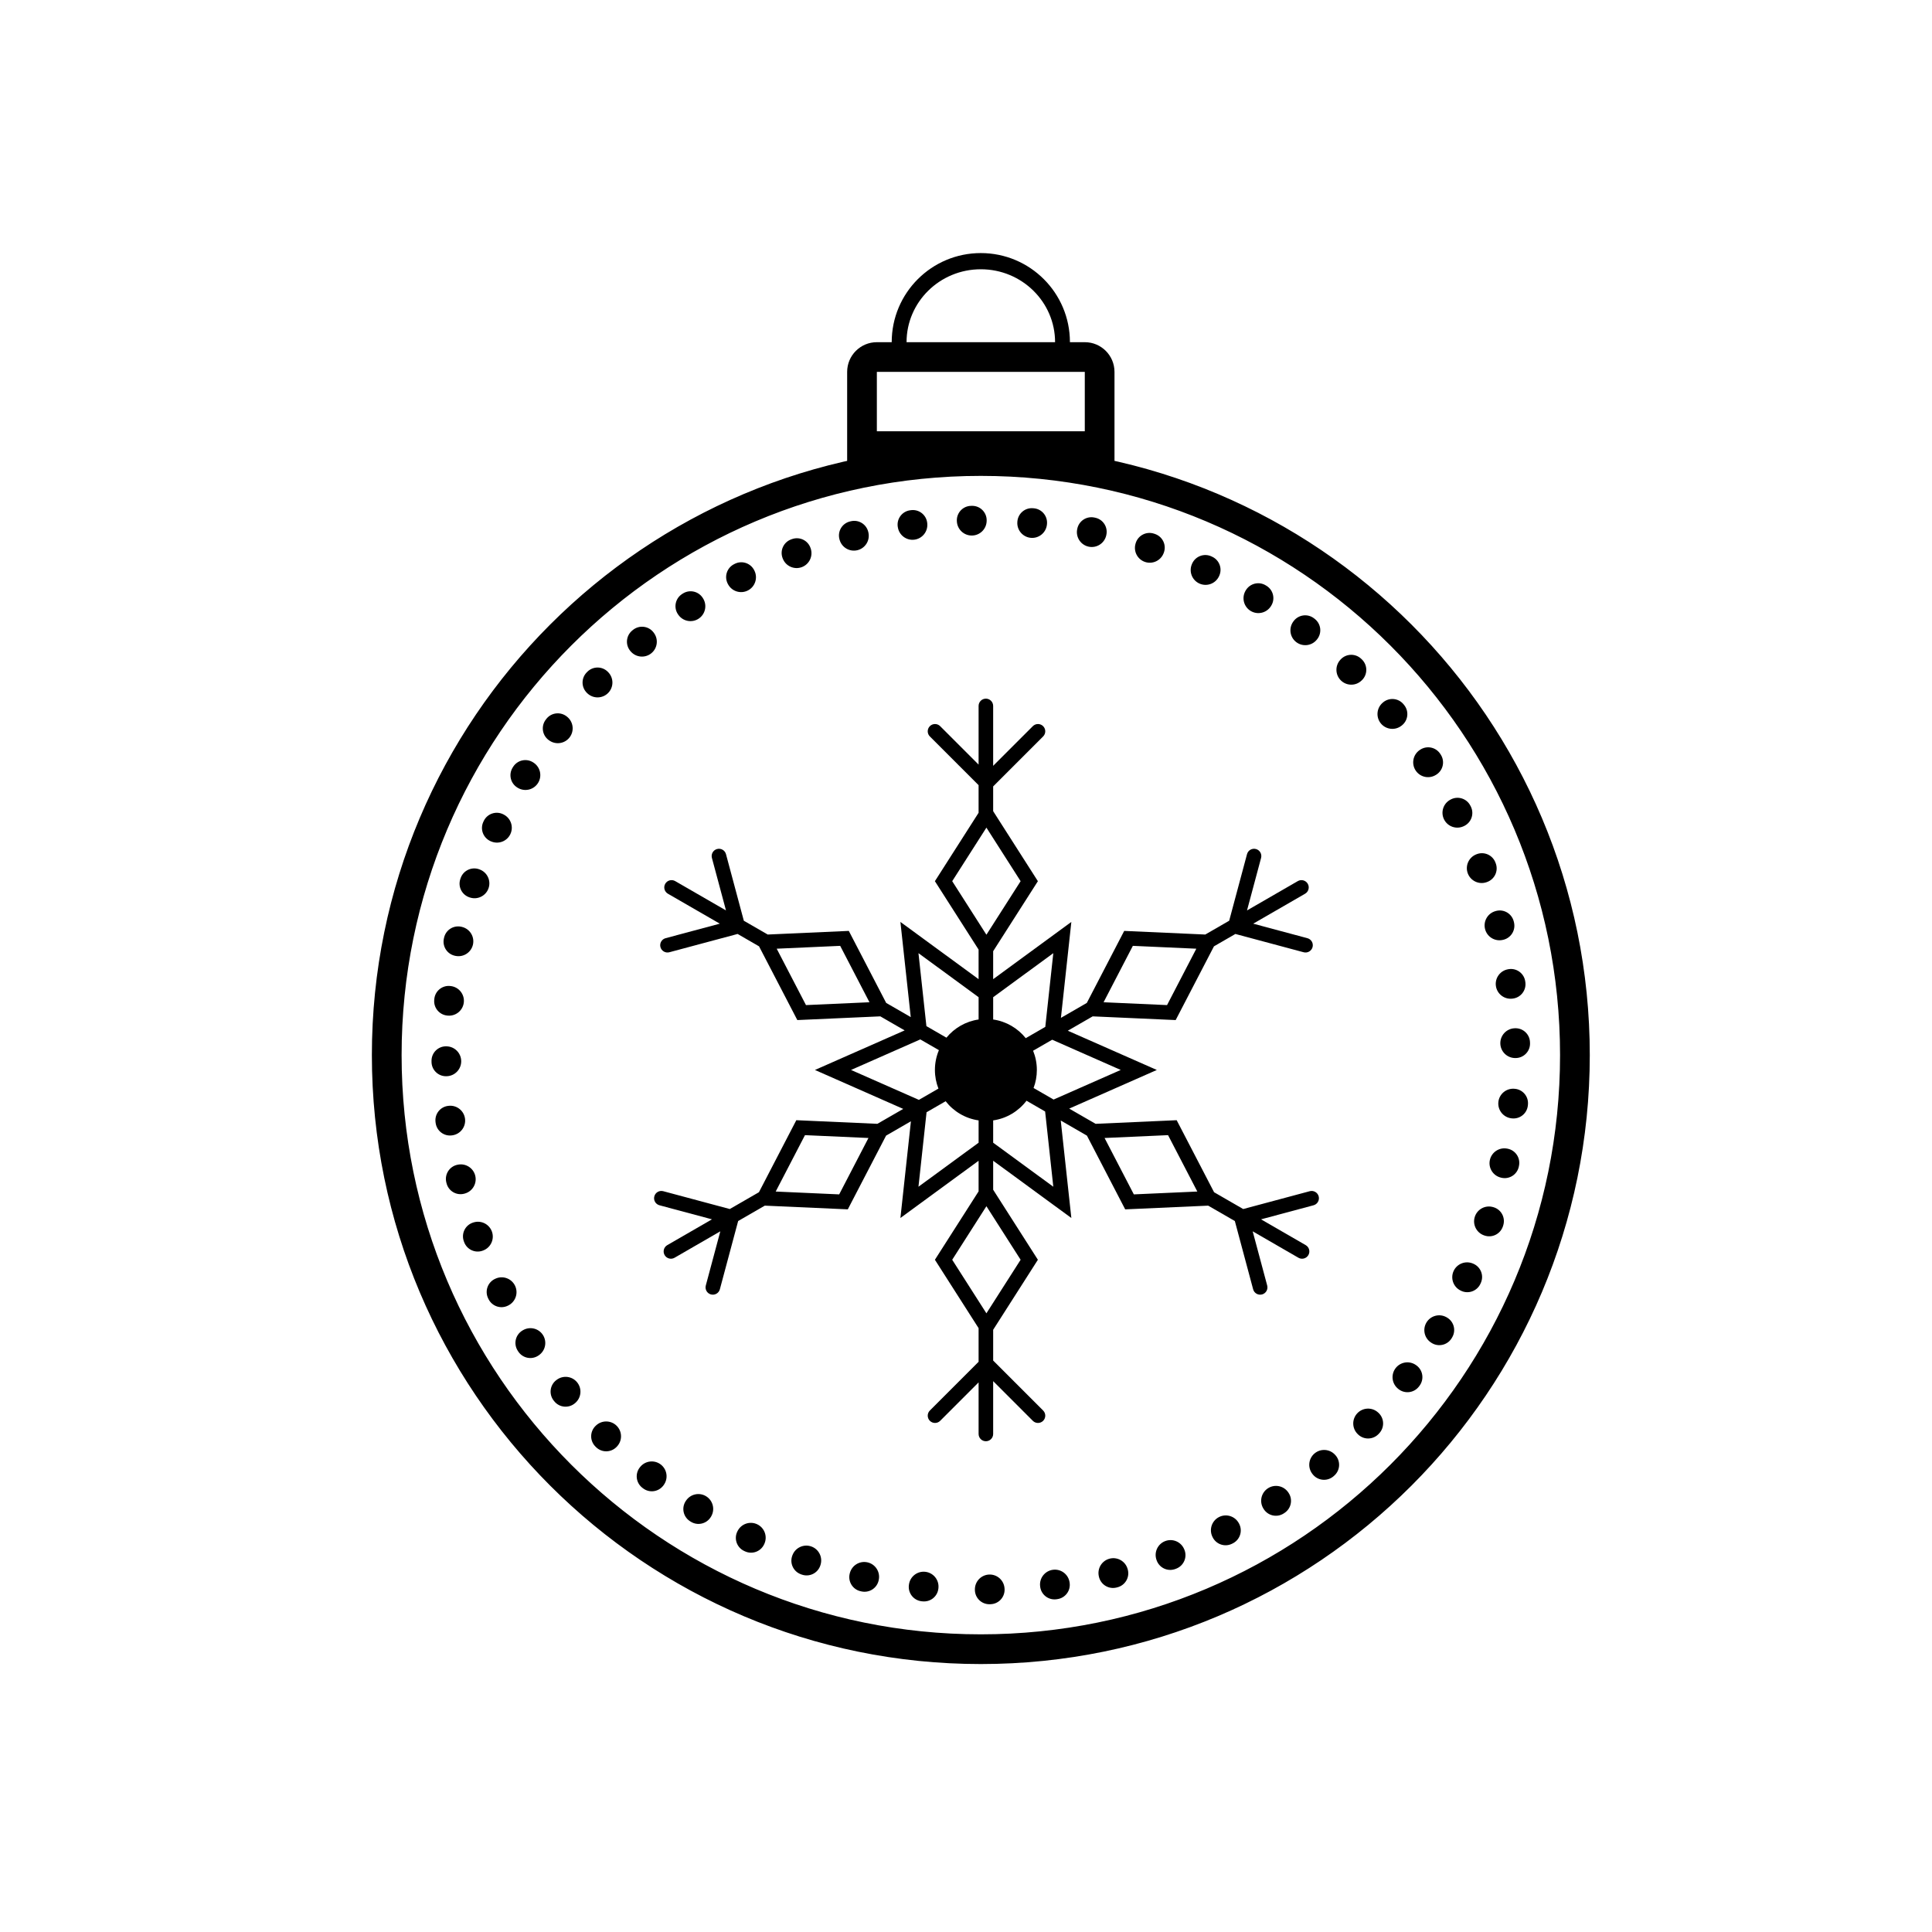
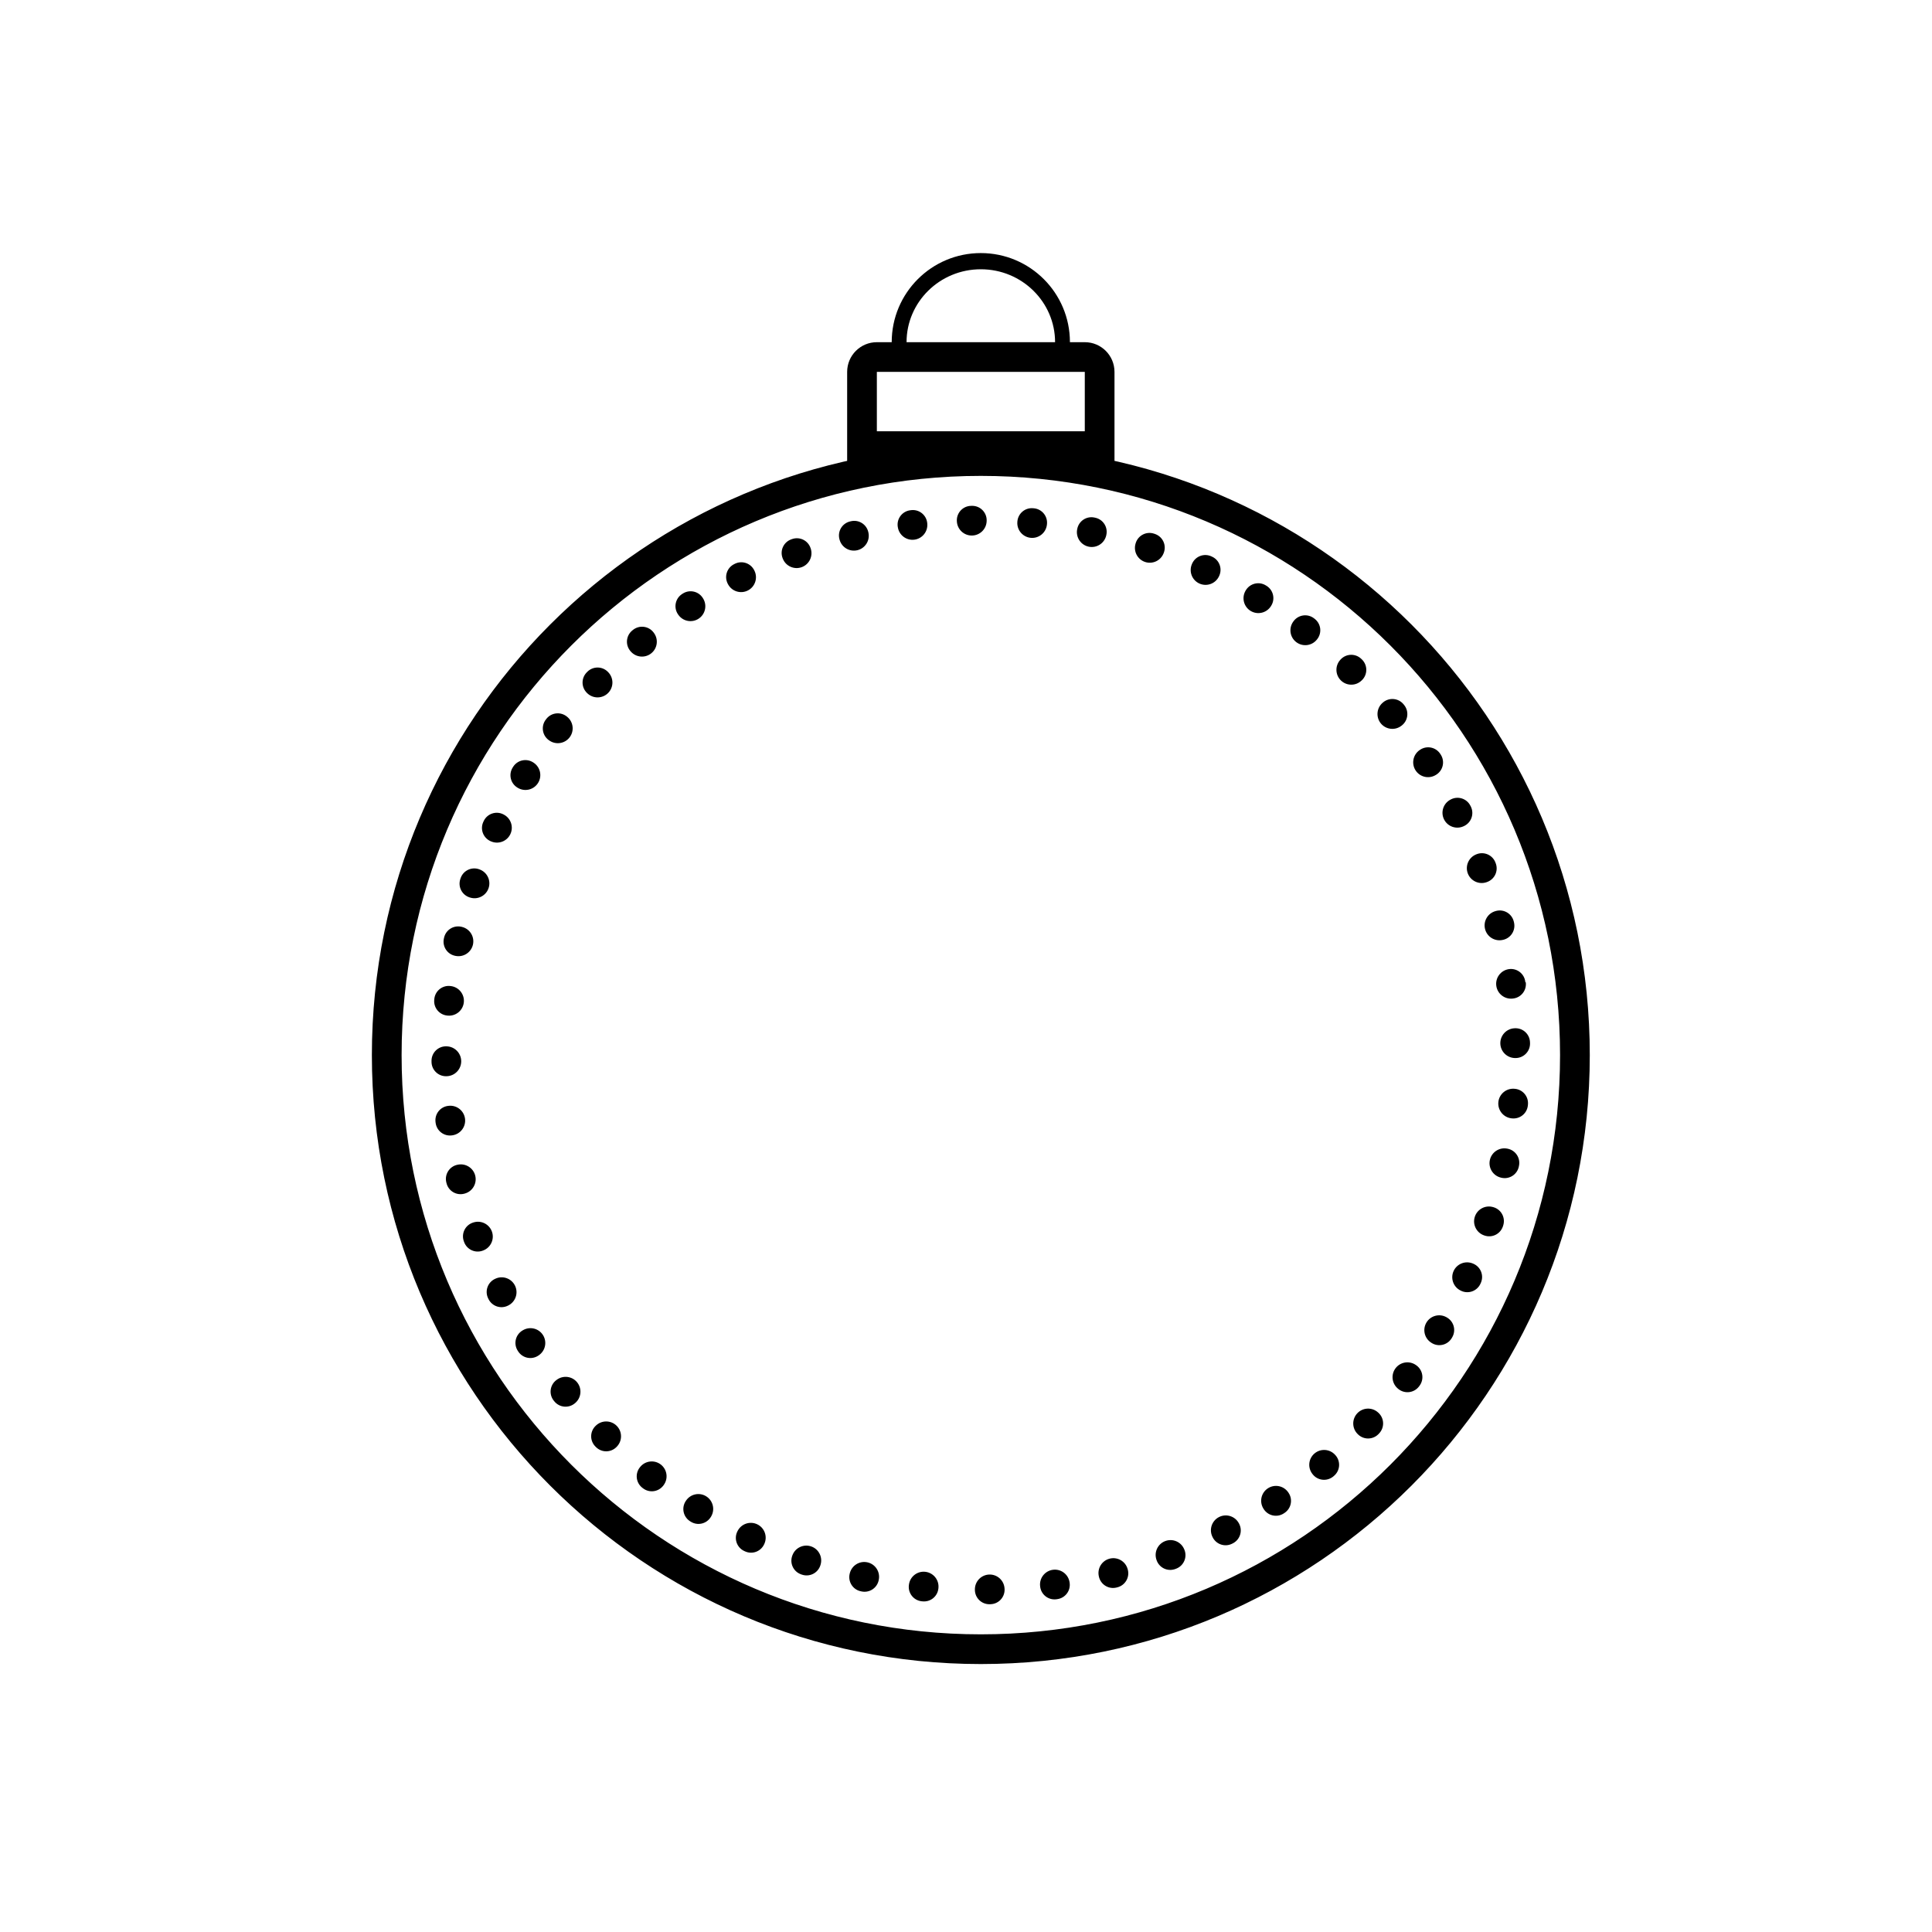
<svg xmlns="http://www.w3.org/2000/svg" fill="#000000" width="800px" height="800px" version="1.1" viewBox="144 144 512 512">
  <g>
-     <path d="m407.2 451.61v7.684l11.852 18.555-11.852 18.555v8.156l13.242 13.242c0.754 0.754 0.754 1.977 0 2.731-0.754 0.754-1.977 0.754-2.731 0l-10.512-10.516v14c0 1.066-0.863 1.93-1.93 1.93-1.066 0-1.93-0.863-1.93-1.93v-13.672l-10.184 10.188c-0.754 0.754-1.977 0.754-2.731 0-0.754-0.754-0.754-1.977 0-2.731l12.914-12.914v-8.914l-11.578-18.125 11.578-18.125v-8.113l-20.719 15.168 2.785-25.629-6.582 3.801-10.145 19.539-21.996-0.984-7.062 4.078-4.848 18.09c-0.273 1.027-1.332 1.641-2.363 1.363-1.027-0.277-1.637-1.332-1.363-2.363l3.848-14.363-12.125 7.004c-0.922 0.531-2.102 0.215-2.637-0.707-0.531-0.926-0.215-2.106 0.707-2.637l11.84-6.836-13.91-3.727c-1.031-0.277-1.641-1.336-1.363-2.363 0.273-1.031 1.332-1.641 2.363-1.367l17.637 4.727 7.723-4.457 9.906-19.086 21.484 0.961 6.852-3.953-23.402-10.32 23.777-10.484-6.449-3.723-21.996 0.984-10.145-19.539-5.676-3.281-18.09 4.848c-1.031 0.277-2.09-0.336-2.363-1.363-0.277-1.031 0.336-2.086 1.363-2.363l14.363-3.848-13.75-7.938c-0.922-0.531-1.238-1.715-0.703-2.637 0.531-0.922 1.711-1.238 2.633-0.707l13.465 7.773-3.731-13.91c-0.273-1.031 0.336-2.09 1.367-2.363 1.027-0.277 2.086 0.332 2.363 1.363l4.727 17.641 6.332 3.656 21.488-0.961 9.906 19.086 6.512 3.758-2.742-25.223 20.719 15.168v-7.84l-11.578-18.125 11.578-18.125v-7.316l-12.914-12.914c-0.754-0.754-0.754-1.973 0-2.727 0.754-0.754 1.977-0.754 2.731 0l10.184 10.184v-15.547c0-1.062 0.863-1.93 1.93-1.93 1.066 0 1.93 0.867 1.93 1.93v15.875l10.512-10.512c0.754-0.754 1.977-0.754 2.731 0 0.754 0.754 0.754 1.973 0 2.727l-13.242 13.242v6.559l11.852 18.555-11.852 18.555v7.41l20.719-15.168-2.762 25.426 6.859-3.961 9.91-19.086 21.484 0.961 6.336-3.656 4.727-17.641c0.273-1.031 1.332-1.641 2.363-1.363 1.027 0.273 1.641 1.332 1.363 2.363l-3.727 13.91 13.461-7.773c0.922-0.531 2.102-0.215 2.637 0.707 0.531 0.922 0.215 2.106-0.707 2.637l-13.746 7.938 14.359 3.848c1.031 0.277 1.641 1.332 1.367 2.363-0.277 1.027-1.336 1.641-2.363 1.363l-18.09-4.848-5.68 3.281-10.145 19.539-21.992-0.984-6.594 3.805 23.59 10.402-23.219 10.238 6.996 4.035 21.484-0.961 9.91 19.086 7.719 4.457 17.641-4.727c1.027-0.273 2.086 0.336 2.363 1.367 0.273 1.027-0.336 2.086-1.367 2.363l-13.91 3.727 11.84 6.836c0.922 0.531 1.238 1.711 0.707 2.637-0.535 0.922-1.715 1.238-2.637 0.707l-12.125-7.004 3.848 14.363c0.277 1.031-0.336 2.086-1.363 2.363-1.031 0.277-2.09-0.336-2.363-1.363l-4.848-18.09-7.062-4.078-21.996 0.984-10.141-19.539-6.938-4.004 2.809 25.832zm0-4.781 15.938 11.668-2.168-19.941-4.934-2.852c-2.102 2.766-5.238 4.699-8.836 5.211zm-3.859 0v-5.914c-3.539-0.504-6.637-2.383-8.734-5.078l-5.059 2.922-2.144 19.738zm0-38.562-15.938-11.668 2.102 19.332 5.309 3.066c2.094-2.555 5.102-4.328 8.527-4.82zm3.859 0v5.91c3.481 0.5 6.535 2.324 8.633 4.949l5.18-2.992 2.125-19.535zm16.012 27.125 17.793-7.844-18.164-8.012-5.059 2.918c0.641 1.574 0.996 3.293 0.996 5.094 0 1.684-0.309 3.297-0.871 4.781zm-35.324-15.938-18.352 8.094 17.98 7.93 5.18-2.992c-0.602-1.531-0.934-3.195-0.934-4.938 0-1.859 0.379-3.633 1.059-5.246zm-30.562 25.371-7.758 14.945 16.824 0.754 7.758-14.945zm86.891-50.164-7.758 14.945 16.82 0.754 7.758-14.945zm9.328 50.164-16.824 0.754 7.758 14.945 16.824-0.754zm-86.887-50.164-16.824 0.754 7.758 14.945 16.824-0.754zm29.688-17.141 9.062 14.191 9.066-14.191-9.066-14.191zm0 100.33 9.062 14.191 9.066-14.191-9.066-14.191z" fill-rule="evenodd" />
-     <path d="m403.93 584.99c-89.125 0-161.38-72.25-161.38-161.38 0-89.125 72.25-161.38 161.38-161.38s161.38 72.25 161.38 161.38c0 89.129-72.254 161.38-161.38 161.38zm0-7.875c84.777 0 153.5-68.723 153.5-153.5 0-84.777-68.727-153.5-153.5-153.5s-153.5 68.727-153.5 153.5c0 84.781 68.727 153.5 153.5 153.5zm2.359-7.977 0.211-0.008c2.117-0.055 3.781-1.816 3.727-3.93-0.004-0.035-0.004-0.07-0.008-0.105l-0.004-0.109c-0.117-2.129-1.906-3.777-4.035-3.719-2.129 0.059-3.824 1.801-3.824 3.93v0.113c0 2.113 1.715 3.828 3.832 3.828h0.102zm17.691-1.32 0.223-0.031c2.094-0.289 3.559-2.223 3.266-4.316-0.004-0.035-0.008-0.07-0.016-0.105l-0.016-0.105c-0.352-2.102-2.312-3.543-4.426-3.25-2.109 0.293-3.606 2.211-3.371 4.332l0.012 0.105c0.23 2.102 2.121 3.617 4.223 3.383 0.035-0.004 0.07-0.008 0.105-0.012zm15.926-3.109 0.219-0.055c2.047-0.523 3.285-2.609 2.762-4.656-0.008-0.035-0.02-0.07-0.027-0.102l-0.031-0.105c-0.582-2.051-2.691-3.262-4.758-2.734-2.066 0.527-3.336 2.602-2.867 4.68l0.023 0.105c0.465 2.062 2.516 3.356 4.574 2.891 0.035-0.008 0.07-0.016 0.105-0.023zm15.578-4.914 0.207-0.078c1.977-0.75 2.973-2.961 2.223-4.938-0.016-0.035-0.027-0.066-0.039-0.098l-0.043-0.102c-0.812-1.973-3.043-2.938-5.035-2.18-1.992 0.754-3.019 2.957-2.32 4.969l0.035 0.105c0.695 1.996 2.879 3.051 4.875 2.356 0.031-0.012 0.066-0.023 0.098-0.035zm15.066-6.711 0.199-0.102c1.875-0.973 2.613-3.281 1.641-5.156-0.016-0.035-0.031-0.066-0.047-0.098l-0.055-0.094c-1.031-1.863-3.359-2.57-5.25-1.594-1.895 0.98-2.668 3.285-1.742 5.207l0.047 0.098c0.918 1.902 3.203 2.703 5.109 1.785 0.031-0.016 0.062-0.031 0.098-0.047zm13.691-8.035 0.18-0.117c1.762-1.168 2.242-3.543 1.07-5.305-0.02-0.031-0.039-0.062-0.059-0.09l-0.062-0.09c-1.227-1.742-3.617-2.191-5.391-1.012-1.773 1.176-2.289 3.551-1.16 5.359l0.059 0.094c1.117 1.793 3.481 2.34 5.273 1.219 0.031-0.02 0.059-0.039 0.09-0.059zm13.105-9.781 0.164-0.141c1.621-1.359 1.832-3.773 0.477-5.394-0.023-0.023-0.047-0.051-0.07-0.078l-0.074-0.082c-1.414-1.594-3.836-1.773-5.469-0.402-1.633 1.367-1.879 3.789-0.555 5.457l0.066 0.086c1.312 1.656 3.723 1.934 5.379 0.621 0.027-0.023 0.055-0.043 0.082-0.066zm11.988-11.246 0.152-0.156c1.457-1.531 1.395-3.957-0.137-5.414-0.023-0.023-0.051-0.047-0.078-0.07l-0.078-0.074c-1.586-1.426-4.016-1.332-5.484 0.215-1.469 1.543-1.441 3.977 0.059 5.484l0.078 0.078c1.492 1.5 3.914 1.504 5.414 0.016 0.027-0.027 0.051-0.051 0.074-0.078zm10.711-12.59 0.133-0.176c1.273-1.688 0.941-4.086-0.746-5.363-0.027-0.02-0.055-0.043-0.086-0.062l-0.086-0.062c-1.734-1.238-4.141-0.871-5.426 0.828-1.285 1.699-0.984 4.113 0.68 5.445l0.082 0.07c1.652 1.32 4.062 1.055 5.383-0.598 0.023-0.027 0.043-0.055 0.066-0.082zm8.668-12.805 0.113-0.188c1.09-1.809 0.504-4.164-1.309-5.25-0.031-0.02-0.059-0.039-0.09-0.055l-0.098-0.055c-1.855-1.047-4.207-0.426-5.305 1.398s-0.543 4.191 1.254 5.34l0.09 0.059c1.781 1.141 4.148 0.621 5.289-1.16 0.02-0.027 0.039-0.059 0.055-0.09zm7.617-14.418 0.094-0.199c0.879-1.922 0.035-4.195-1.891-5.074-0.031-0.016-0.062-0.031-0.098-0.043l-0.098-0.043c-1.965-0.832-4.231 0.047-5.117 1.984-0.887 1.938-0.07 4.231 1.844 5.168l0.098 0.051c1.898 0.934 4.191 0.148 5.125-1.746 0.016-0.031 0.027-0.066 0.043-0.098zm5.961-15.215 0.066-0.207c0.656-2.008-0.438-4.172-2.449-4.828-0.031-0.012-0.066-0.02-0.102-0.031l-0.105-0.031c-2.043-0.605-4.195 0.523-4.856 2.551-0.664 2.023 0.406 4.207 2.41 4.926l0.105 0.035c1.988 0.715 4.18-0.32 4.894-2.312 0.012-0.031 0.023-0.066 0.035-0.102zm4.211-15.836 0.047-0.215c0.426-2.07-0.91-4.094-2.981-4.519-0.035-0.008-0.07-0.016-0.105-0.02l-0.109-0.02c-2.098-0.371-4.106 0.996-4.535 3.082-0.43 2.086 0.879 4.137 2.953 4.621l0.109 0.027c2.059 0.484 4.117-0.793 4.602-2.852 0.008-0.035 0.016-0.07 0.02-0.105zm2.402-16.242 0.02-0.215c0.191-2.106-1.363-3.969-3.469-4.156-0.035-0.004-0.07-0.008-0.105-0.008l-0.109-0.008c-2.125-0.133-3.973 1.453-4.164 3.574-0.188 2.121 1.344 4.012 3.461 4.262l0.105 0.012c2.102 0.246 4.004-1.254 4.25-3.356 0.004-0.035 0.008-0.07 0.012-0.105zm0.566-16.438-0.004-0.238c-0.047-2.117-1.797-3.793-3.914-3.746-0.031 0-0.066 0.004-0.102 0.004l-0.098 0.004c-2.133 0.105-3.797 1.895-3.75 4.031 0.047 2.137 1.785 3.848 3.926 3.859h0.094c2.113 0.012 3.84-1.695 3.852-3.809 0-0.035 0-0.07-0.004-0.105zm-1.23-16.148-0.031-0.215c-0.277-2.098-2.203-3.57-4.301-3.293-0.035 0.008-0.07 0.012-0.102 0.016l-0.109 0.02c-2.102 0.34-3.555 2.293-3.273 4.402 0.281 2.113 2.191 3.617 4.312 3.394l0.109-0.012c2.102-0.219 3.625-2.102 3.406-4.207-0.004-0.035-0.008-0.07-0.012-0.105zm-3.023-15.926-0.055-0.219c-0.512-2.051-2.586-3.301-4.641-2.789-0.031 0.012-0.066 0.02-0.102 0.027l-0.105 0.031c-2.051 0.57-3.277 2.676-2.762 4.742 0.516 2.07 2.586 3.352 4.668 2.894l0.105-0.023c2.062-0.453 3.367-2.496 2.914-4.559-0.008-0.035-0.016-0.07-0.023-0.105zm-4.828-15.602-0.074-0.203c-0.738-1.98-2.945-2.988-4.926-2.25-0.031 0.012-0.066 0.027-0.098 0.039l-0.105 0.043c-1.973 0.801-2.949 3.023-2.207 5.019 0.746 1.996 2.945 3.035 4.957 2.348l0.105-0.039c2-0.684 3.07-2.859 2.387-4.859-0.012-0.031-0.023-0.066-0.039-0.098zm-6.621-15.098-0.102-0.191c-0.957-1.883-3.266-2.633-5.148-1.672l-0.094 0.047-0.098 0.055c-1.867 1.02-2.59 3.34-1.621 5.238 0.969 1.898 3.269 2.684 5.191 1.77l0.102-0.047c1.91-0.91 2.723-3.191 1.816-5.102-0.016-0.031-0.031-0.062-0.047-0.098zm-7.973-13.75-0.117-0.18c-1.16-1.77-3.531-2.262-5.301-1.102-0.027 0.02-0.059 0.039-0.086 0.059l-0.094 0.062c-1.746 1.219-2.207 3.606-1.039 5.387 1.168 1.781 3.539 2.309 5.352 1.188l0.098-0.059c1.797-1.109 2.356-3.469 1.246-5.266-0.02-0.031-0.039-0.062-0.059-0.09zm-9.715-13.16-0.137-0.168c-1.352-1.629-3.766-1.852-5.394-0.504-0.023 0.023-0.051 0.047-0.078 0.07l-0.082 0.07c-1.602 1.406-1.793 3.832-0.434 5.473 1.363 1.637 3.781 1.898 5.457 0.582l0.086-0.066c1.664-1.305 1.953-3.711 0.648-5.375-0.02-0.027-0.043-0.055-0.066-0.082zm-11.168-12.039-0.16-0.152c-1.523-1.469-3.949-1.422-5.414 0.105-0.023 0.023-0.047 0.051-0.07 0.074l-0.074 0.082c-1.434 1.574-1.352 4.008 0.184 5.484 1.535 1.477 3.969 1.465 5.488-0.031l0.078-0.074c1.504-1.484 1.523-3.906 0.043-5.414-0.027-0.027-0.051-0.051-0.074-0.074zm-12.523-10.77-0.172-0.133c-1.68-1.285-4.082-0.965-5.367 0.715-0.023 0.027-0.043 0.059-0.062 0.086l-0.066 0.09c-1.246 1.727-0.891 4.133 0.801 5.426s4.106 1.008 5.445-0.648l0.07-0.086c1.332-1.645 1.078-4.055-0.566-5.383-0.027-0.023-0.055-0.047-0.082-0.066zm-12.766-8.746-0.188-0.117c-1.805-1.098-4.16-0.523-5.262 1.281-0.02 0.031-0.035 0.059-0.055 0.09l-0.055 0.094c-1.055 1.852-0.449 4.207 1.371 5.316 1.82 1.105 4.191 0.566 5.352-1.223l0.059-0.094c1.148-1.773 0.641-4.144-1.133-5.293-0.031-0.02-0.059-0.039-0.09-0.055zm-14.383-7.699-0.199-0.094c-1.918-0.891-4.195-0.059-5.086 1.859-0.016 0.035-0.027 0.066-0.043 0.098l-0.043 0.102c-0.844 1.957 0.027 4.231 1.957 5.125 1.934 0.898 4.227 0.094 5.18-1.812l0.047-0.098c0.945-1.895 0.176-4.191-1.719-5.137-0.031-0.016-0.062-0.031-0.094-0.043zm-15.188-6.047-0.211-0.066c-2.004-0.668-4.172 0.414-4.84 2.422-0.012 0.035-0.02 0.066-0.031 0.102l-0.031 0.105c-0.617 2.039 0.5 4.199 2.523 4.871 2.019 0.672 4.207-0.387 4.938-2.387l0.039-0.102c0.723-1.988-0.301-4.184-2.285-4.906-0.035-0.016-0.07-0.027-0.102-0.039zm-15.805-4.293-0.215-0.047c-2.07-0.438-4.098 0.887-4.535 2.953-0.008 0.035-0.016 0.07-0.023 0.105l-0.02 0.109c-0.379 2.094 0.977 4.113 3.059 4.555 2.086 0.438 4.141-0.859 4.641-2.93l0.023-0.109c0.496-2.055-0.77-4.121-2.824-4.613-0.035-0.012-0.07-0.02-0.105-0.023zm-16.227-2.492-0.219-0.02c-2.106-0.203-3.973 1.344-4.176 3.449-0.004 0.035-0.004 0.07-0.008 0.105l-0.008 0.105c-0.145 2.129 1.43 3.981 3.551 4.184 2.121 0.203 4.019-1.32 4.281-3.438l0.012-0.105c0.258-2.098-1.23-4.012-3.332-4.269-0.031-0.004-0.066-0.008-0.102-0.012zm-16.434-0.656-0.246 0.004c-2.117 0.035-3.801 1.781-3.766 3.894 0 0.035 0 0.07 0.004 0.105l0.004 0.09c0.094 2.141 1.871 3.812 4.012 3.777 2.141-0.035 3.863-1.77 3.883-3.906l0.004-0.094c0.023-2.113-1.676-3.848-3.789-3.871h-0.105zm-16.156 1.148-0.211 0.027c-2.098 0.266-3.582 2.184-3.316 4.281 0.008 0.035 0.012 0.07 0.016 0.105l0.02 0.109c0.328 2.106 2.269 3.566 4.383 3.297 2.113-0.27 3.625-2.172 3.414-4.293l-0.008-0.109c-0.211-2.106-2.086-3.641-4.191-3.43-0.035 0.004-0.07 0.008-0.105 0.012zm-15.957 2.938-0.219 0.055c-2.055 0.5-3.312 2.57-2.812 4.621 0.008 0.035 0.02 0.07 0.027 0.105l0.027 0.105c0.562 2.055 2.66 3.289 4.731 2.785s3.363-2.566 2.918-4.648l-0.023-0.105c-0.441-2.066-2.477-3.383-4.543-2.941-0.035 0.008-0.07 0.016-0.105 0.023zm-15.613 4.738-0.207 0.074c-1.984 0.73-3.004 2.93-2.273 4.914 0.012 0.031 0.023 0.066 0.035 0.098l0.043 0.102c0.789 1.98 3.012 2.973 5.012 2.238 2-0.734 3.051-2.93 2.375-4.949l-0.035-0.102c-0.672-2.004-2.844-3.086-4.848-2.41-0.031 0.008-0.066 0.023-0.102 0.035zm-15.125 6.539-0.195 0.098c-1.887 0.949-2.648 3.25-1.699 5.137 0.016 0.035 0.031 0.066 0.047 0.098l0.051 0.094c1.012 1.879 3.332 2.609 5.234 1.652 1.902-0.957 2.699-3.254 1.797-5.184l-0.047-0.098c-0.898-1.914-3.176-2.742-5.09-1.844-0.031 0.016-0.062 0.031-0.098 0.047zm-13.801 7.894-0.18 0.117c-1.773 1.152-2.281 3.519-1.129 5.297 0.02 0.027 0.039 0.059 0.059 0.086l0.062 0.09c1.207 1.758 3.59 2.231 5.379 1.07 1.785-1.156 2.328-3.527 1.219-5.348l-0.059-0.094c-1.098-1.805-3.453-2.375-5.262-1.273-0.027 0.016-0.059 0.035-0.09 0.055zm-13.215 9.645-0.172 0.141c-1.633 1.344-1.871 3.754-0.527 5.391 0.02 0.027 0.043 0.051 0.066 0.078l0.07 0.082c1.398 1.609 3.82 1.816 5.469 0.461 1.648-1.352 1.922-3.769 0.613-5.453l-0.066-0.086c-1.293-1.672-3.699-1.973-5.371-0.68-0.027 0.023-0.055 0.043-0.082 0.066zm-12.102 11.105-0.148 0.156c-1.473 1.516-1.438 3.938 0.078 5.414 0.023 0.023 0.051 0.047 0.074 0.07l0.082 0.078c1.566 1.441 4 1.371 5.484-0.156 1.484-1.523 1.484-3.957-0.004-5.484l-0.074-0.078c-1.477-1.516-3.902-1.547-5.414-0.074-0.027 0.027-0.051 0.051-0.078 0.074zm-10.836 12.465-0.129 0.172c-1.297 1.672-0.988 4.078 0.684 5.371 0.027 0.02 0.059 0.043 0.086 0.062l0.09 0.066c1.719 1.254 4.125 0.914 5.43-0.77 1.305-1.688 1.027-4.102-0.621-5.453l-0.082-0.066c-1.637-1.34-4.051-1.102-5.391 0.535-0.02 0.027-0.043 0.055-0.066 0.082zm-8.82 12.727-0.113 0.188c-1.109 1.801-0.551 4.16 1.25 5.269 0.027 0.016 0.059 0.035 0.09 0.055l0.094 0.055c1.844 1.066 4.203 0.469 5.32-1.344 1.121-1.812 0.59-4.188-1.191-5.356l-0.09-0.059c-1.77-1.16-4.144-0.664-5.301 1.102-0.02 0.031-0.039 0.062-0.059 0.09zm-7.773 14.34-0.094 0.199c-0.902 1.91-0.082 4.191 1.832 5.094 0.031 0.016 0.066 0.027 0.098 0.043l0.102 0.043c1.949 0.855 4.227 0 5.133-1.93 0.91-1.926 0.117-4.227-1.785-5.188l-0.098-0.051c-1.887-0.953-4.188-0.195-5.141 1.691-0.016 0.031-0.031 0.062-0.047 0.098zm-6.125 15.145-0.07 0.211c-0.68 2 0.395 4.176 2.394 4.852 0.035 0.012 0.07 0.023 0.102 0.035l0.105 0.031c2.039 0.629 4.203-0.48 4.887-2.496 0.684-2.016-0.363-4.211-2.359-4.953l-0.102-0.039c-1.984-0.734-4.188 0.277-4.922 2.262-0.012 0.031-0.023 0.066-0.035 0.098zm-4.383 15.785-0.047 0.215c-0.449 2.066 0.863 4.106 2.93 4.551 0.035 0.008 0.07 0.016 0.105 0.023l0.105 0.02c2.094 0.395 4.121-0.953 4.574-3.035 0.449-2.082-0.836-4.144-2.906-4.652l-0.105-0.027c-2.055-0.504-4.129 0.75-4.633 2.801-0.008 0.035-0.016 0.07-0.023 0.105zm-2.578 16.199-0.02 0.219c-0.215 2.102 1.32 3.981 3.426 4.191 0.031 0.004 0.066 0.008 0.102 0.012l0.109 0.008c2.125 0.156 3.988-1.41 4.203-3.531 0.215-2.117-1.301-4.023-3.414-4.297l-0.105-0.012c-2.098-0.27-4.016 1.211-4.289 3.305-0.004 0.035-0.008 0.07-0.012 0.105zm-0.742 16.441v0.266c0.027 2.113 1.758 3.809 3.875 3.785 0.035 0 0.07 0 0.105-0.004h0.082c2.144-0.086 3.832-1.859 3.805-4.004-0.023-2.144-1.75-3.879-3.894-3.914l-0.082-0.004c-2.117-0.031-3.859 1.652-3.891 3.769v0.105zm1.059 16.172 0.027 0.227c0.258 2.098 2.168 3.59 4.266 3.332 0.035-0.004 0.07-0.008 0.105-0.012l0.105-0.016c2.106-0.32 3.578-2.258 3.32-4.371-0.258-2.117-2.152-3.644-4.277-3.445l-0.105 0.012c-2.106 0.195-3.648 2.062-3.453 4.168 0.004 0.035 0.008 0.07 0.012 0.105zm2.852 15.973 0.055 0.223c0.488 2.055 2.551 3.324 4.609 2.836 0.035-0.008 0.066-0.016 0.102-0.027l0.105-0.027c2.059-0.551 3.305-2.641 2.812-4.715-0.492-2.07-2.547-3.375-4.633-2.941l-0.105 0.02c-2.07 0.434-3.398 2.461-2.969 4.531 0.008 0.035 0.016 0.07 0.023 0.102zm4.652 15.637 0.074 0.207c0.719 1.988 2.914 3.016 4.898 2.297 0.035-0.012 0.07-0.023 0.102-0.035l0.105-0.043c1.98-0.777 2.984-2.992 2.262-4.996-0.727-2-2.91-3.066-4.934-2.398l-0.105 0.035c-2.008 0.66-3.098 2.824-2.438 4.832 0.012 0.035 0.023 0.066 0.035 0.102zm6.449 15.145 0.098 0.199c0.941 1.891 3.238 2.668 5.129 1.727 0.035-0.016 0.066-0.031 0.098-0.047l0.094-0.051c1.883-1 2.629-3.316 1.684-5.227-0.949-1.906-3.242-2.719-5.176-1.824l-0.102 0.047c-1.918 0.883-2.754 3.16-1.871 5.078 0.016 0.031 0.031 0.062 0.047 0.098zm7.832 13.859 0.113 0.18c1.141 1.781 3.512 2.301 5.289 1.16 0.031-0.02 0.059-0.039 0.09-0.059l0.09-0.062c1.762-1.199 2.25-3.582 1.102-5.375-1.148-1.793-3.516-2.344-5.34-1.246l-0.098 0.059c-1.809 1.09-2.394 3.441-1.305 5.254 0.02 0.027 0.039 0.059 0.059 0.09zm9.566 13.258 0.137 0.168c1.332 1.641 3.742 1.891 5.383 0.559 0.027-0.02 0.055-0.043 0.082-0.066l0.086-0.07c1.613-1.391 1.832-3.812 0.488-5.465-1.34-1.652-3.754-1.938-5.445-0.641l-0.086 0.066c-1.68 1.285-1.996 3.688-0.711 5.367 0.023 0.027 0.043 0.055 0.066 0.082zm11.043 12.16 0.152 0.152c1.508 1.48 3.93 1.461 5.414-0.047 0.023-0.023 0.047-0.051 0.074-0.078l0.074-0.078c1.449-1.559 1.395-3.992-0.125-5.484-1.52-1.492-3.949-1.504-5.484-0.027l-0.078 0.074c-1.523 1.469-1.57 3.891-0.102 5.414 0.023 0.027 0.047 0.051 0.074 0.074zm12.391 10.895 0.172 0.133c1.664 1.305 4.07 1.012 5.375-0.656 0.02-0.027 0.043-0.055 0.062-0.082l0.066-0.09c1.266-1.711 0.938-4.121-0.738-5.434-1.68-1.312-4.098-1.051-5.457 0.59l-0.066 0.082c-1.352 1.629-1.125 4.043 0.504 5.391 0.027 0.023 0.055 0.047 0.082 0.066zm12.688 8.898 0.188 0.117c1.797 1.121 4.156 0.57 5.273-1.223 0.02-0.027 0.039-0.059 0.059-0.09l0.055-0.094c1.074-1.84 0.492-4.199-1.316-5.328-1.805-1.129-4.184-0.613-5.359 1.164l-0.062 0.09c-1.168 1.762-0.688 4.137 1.074 5.305 0.031 0.02 0.062 0.039 0.09 0.059zm14.293 7.852 0.199 0.094c1.906 0.91 4.191 0.105 5.102-1.805 0.016-0.031 0.031-0.062 0.047-0.098l0.043-0.098c0.863-1.949 0.02-4.231-1.902-5.148-1.922-0.918-4.227-0.137-5.195 1.758l-0.051 0.098c-0.965 1.883-0.219 4.188 1.66 5.152 0.031 0.016 0.066 0.031 0.098 0.047zm15.117 6.211 0.211 0.07c1.996 0.691 4.176-0.371 4.867-2.371 0.012-0.031 0.02-0.066 0.031-0.102l0.035-0.102c0.637-2.035-0.457-4.207-2.473-4.898-2.012-0.695-4.215 0.336-4.965 2.328l-0.039 0.105c-0.746 1.977 0.254 4.184 2.234 4.93 0.031 0.012 0.066 0.027 0.098 0.039zm15.766 4.469 0.215 0.051c2.062 0.457 4.109-0.844 4.566-2.906 0.008-0.035 0.016-0.07 0.023-0.105l0.02-0.105c0.406-2.094-0.93-4.129-3.008-4.59-2.082-0.461-4.148 0.812-4.672 2.879l-0.027 0.105c-0.516 2.051 0.727 4.133 2.777 4.648 0.035 0.008 0.07 0.016 0.105 0.023zm16.188 2.664c-0.035-0.004-0.07-0.008-0.105-0.012-2.098-0.281-3.566-2.207-3.285-4.305l0.016-0.109c0.281-2.109 2.195-3.613 4.312-3.387 2.121 0.227 3.676 2.098 3.508 4.219l-0.008 0.109c-0.004 0.035-0.008 0.07-0.012 0.105-0.223 2.106-2.109 3.625-4.211 3.402zm-11.879-333.67h55.105c4.348 0 7.871 3.523 7.871 7.871v23.617h-70.848v-23.617c0-4.348 3.523-7.871 7.871-7.871zm0 7.871v15.742h55.105v-15.742zm51.168-7.871h-3.938c0-10.625-8.77-19.324-19.68-19.324-10.906 0-19.68 8.699-19.68 19.324h-3.934c0-13.094 10.609-23.617 23.613-23.617s23.617 10.523 23.617 23.617z" />
+     <path d="m403.93 584.99c-89.125 0-161.38-72.25-161.38-161.38 0-89.125 72.25-161.38 161.38-161.38s161.38 72.25 161.38 161.38c0 89.129-72.254 161.38-161.38 161.38zm0-7.875c84.777 0 153.5-68.723 153.5-153.5 0-84.777-68.727-153.5-153.5-153.5s-153.5 68.727-153.5 153.5c0 84.781 68.727 153.5 153.5 153.5zm2.359-7.977 0.211-0.008c2.117-0.055 3.781-1.816 3.727-3.93-0.004-0.035-0.004-0.07-0.008-0.105l-0.004-0.109c-0.117-2.129-1.906-3.777-4.035-3.719-2.129 0.059-3.824 1.801-3.824 3.93v0.113c0 2.113 1.715 3.828 3.832 3.828h0.102zm17.691-1.32 0.223-0.031c2.094-0.289 3.559-2.223 3.266-4.316-0.004-0.035-0.008-0.07-0.016-0.105l-0.016-0.105c-0.352-2.102-2.312-3.543-4.426-3.25-2.109 0.293-3.606 2.211-3.371 4.332l0.012 0.105c0.23 2.102 2.121 3.617 4.223 3.383 0.035-0.004 0.07-0.008 0.105-0.012zm15.926-3.109 0.219-0.055c2.047-0.523 3.285-2.609 2.762-4.656-0.008-0.035-0.02-0.07-0.027-0.102l-0.031-0.105c-0.582-2.051-2.691-3.262-4.758-2.734-2.066 0.527-3.336 2.602-2.867 4.68l0.023 0.105c0.465 2.062 2.516 3.356 4.574 2.891 0.035-0.008 0.07-0.016 0.105-0.023zm15.578-4.914 0.207-0.078c1.977-0.75 2.973-2.961 2.223-4.938-0.016-0.035-0.027-0.066-0.039-0.098l-0.043-0.102c-0.812-1.973-3.043-2.938-5.035-2.18-1.992 0.754-3.019 2.957-2.32 4.969l0.035 0.105c0.695 1.996 2.879 3.051 4.875 2.356 0.031-0.012 0.066-0.023 0.098-0.035zm15.066-6.711 0.199-0.102c1.875-0.973 2.613-3.281 1.641-5.156-0.016-0.035-0.031-0.066-0.047-0.098l-0.055-0.094c-1.031-1.863-3.359-2.57-5.25-1.594-1.895 0.98-2.668 3.285-1.742 5.207l0.047 0.098c0.918 1.902 3.203 2.703 5.109 1.785 0.031-0.016 0.062-0.031 0.098-0.047zm13.691-8.035 0.18-0.117c1.762-1.168 2.242-3.543 1.07-5.305-0.02-0.031-0.039-0.062-0.059-0.09l-0.062-0.09c-1.227-1.742-3.617-2.191-5.391-1.012-1.773 1.176-2.289 3.551-1.16 5.359l0.059 0.094c1.117 1.793 3.481 2.34 5.273 1.219 0.031-0.02 0.059-0.039 0.09-0.059zm13.105-9.781 0.164-0.141c1.621-1.359 1.832-3.773 0.477-5.394-0.023-0.023-0.047-0.051-0.07-0.078l-0.074-0.082c-1.414-1.594-3.836-1.773-5.469-0.402-1.633 1.367-1.879 3.789-0.555 5.457l0.066 0.086c1.312 1.656 3.723 1.934 5.379 0.621 0.027-0.023 0.055-0.043 0.082-0.066zm11.988-11.246 0.152-0.156c1.457-1.531 1.395-3.957-0.137-5.414-0.023-0.023-0.051-0.047-0.078-0.07l-0.078-0.074c-1.586-1.426-4.016-1.332-5.484 0.215-1.469 1.543-1.441 3.977 0.059 5.484l0.078 0.078c1.492 1.5 3.914 1.504 5.414 0.016 0.027-0.027 0.051-0.051 0.074-0.078zm10.711-12.59 0.133-0.176c1.273-1.688 0.941-4.086-0.746-5.363-0.027-0.02-0.055-0.043-0.086-0.062l-0.086-0.062c-1.734-1.238-4.141-0.871-5.426 0.828-1.285 1.699-0.984 4.113 0.68 5.445l0.082 0.07c1.652 1.32 4.062 1.055 5.383-0.598 0.023-0.027 0.043-0.055 0.066-0.082zm8.668-12.805 0.113-0.188c1.09-1.809 0.504-4.164-1.309-5.25-0.031-0.02-0.059-0.039-0.09-0.055l-0.098-0.055c-1.855-1.047-4.207-0.426-5.305 1.398s-0.543 4.191 1.254 5.34l0.09 0.059c1.781 1.141 4.148 0.621 5.289-1.16 0.02-0.027 0.039-0.059 0.055-0.09zm7.617-14.418 0.094-0.199c0.879-1.922 0.035-4.195-1.891-5.074-0.031-0.016-0.062-0.031-0.098-0.043l-0.098-0.043c-1.965-0.832-4.231 0.047-5.117 1.984-0.887 1.938-0.07 4.231 1.844 5.168l0.098 0.051c1.898 0.934 4.191 0.148 5.125-1.746 0.016-0.031 0.027-0.066 0.043-0.098zm5.961-15.215 0.066-0.207c0.656-2.008-0.438-4.172-2.449-4.828-0.031-0.012-0.066-0.02-0.102-0.031l-0.105-0.031c-2.043-0.605-4.195 0.523-4.856 2.551-0.664 2.023 0.406 4.207 2.41 4.926l0.105 0.035c1.988 0.715 4.18-0.32 4.894-2.312 0.012-0.031 0.023-0.066 0.035-0.102zm4.211-15.836 0.047-0.215c0.426-2.07-0.91-4.094-2.981-4.519-0.035-0.008-0.07-0.016-0.105-0.02l-0.109-0.02c-2.098-0.371-4.106 0.996-4.535 3.082-0.43 2.086 0.879 4.137 2.953 4.621l0.109 0.027c2.059 0.484 4.117-0.793 4.602-2.852 0.008-0.035 0.016-0.07 0.02-0.105zm2.402-16.242 0.02-0.215c0.191-2.106-1.363-3.969-3.469-4.156-0.035-0.004-0.07-0.008-0.105-0.008l-0.109-0.008c-2.125-0.133-3.973 1.453-4.164 3.574-0.188 2.121 1.344 4.012 3.461 4.262l0.105 0.012c2.102 0.246 4.004-1.254 4.25-3.356 0.004-0.035 0.008-0.07 0.012-0.105zm0.566-16.438-0.004-0.238c-0.047-2.117-1.797-3.793-3.914-3.746-0.031 0-0.066 0.004-0.102 0.004l-0.098 0.004c-2.133 0.105-3.797 1.895-3.75 4.031 0.047 2.137 1.785 3.848 3.926 3.859h0.094c2.113 0.012 3.84-1.695 3.852-3.809 0-0.035 0-0.07-0.004-0.105zm-1.23-16.148-0.031-0.215c-0.277-2.098-2.203-3.57-4.301-3.293-0.035 0.008-0.07 0.012-0.102 0.016c-2.102 0.34-3.555 2.293-3.273 4.402 0.281 2.113 2.191 3.617 4.312 3.394l0.109-0.012c2.102-0.219 3.625-2.102 3.406-4.207-0.004-0.035-0.008-0.07-0.012-0.105zm-3.023-15.926-0.055-0.219c-0.512-2.051-2.586-3.301-4.641-2.789-0.031 0.012-0.066 0.02-0.102 0.027l-0.105 0.031c-2.051 0.57-3.277 2.676-2.762 4.742 0.516 2.07 2.586 3.352 4.668 2.894l0.105-0.023c2.062-0.453 3.367-2.496 2.914-4.559-0.008-0.035-0.016-0.07-0.023-0.105zm-4.828-15.602-0.074-0.203c-0.738-1.98-2.945-2.988-4.926-2.25-0.031 0.012-0.066 0.027-0.098 0.039l-0.105 0.043c-1.973 0.801-2.949 3.023-2.207 5.019 0.746 1.996 2.945 3.035 4.957 2.348l0.105-0.039c2-0.684 3.07-2.859 2.387-4.859-0.012-0.031-0.023-0.066-0.039-0.098zm-6.621-15.098-0.102-0.191c-0.957-1.883-3.266-2.633-5.148-1.672l-0.094 0.047-0.098 0.055c-1.867 1.02-2.59 3.34-1.621 5.238 0.969 1.898 3.269 2.684 5.191 1.77l0.102-0.047c1.91-0.91 2.723-3.191 1.816-5.102-0.016-0.031-0.031-0.062-0.047-0.098zm-7.973-13.75-0.117-0.18c-1.16-1.77-3.531-2.262-5.301-1.102-0.027 0.02-0.059 0.039-0.086 0.059l-0.094 0.062c-1.746 1.219-2.207 3.606-1.039 5.387 1.168 1.781 3.539 2.309 5.352 1.188l0.098-0.059c1.797-1.109 2.356-3.469 1.246-5.266-0.02-0.031-0.039-0.062-0.059-0.09zm-9.715-13.16-0.137-0.168c-1.352-1.629-3.766-1.852-5.394-0.504-0.023 0.023-0.051 0.047-0.078 0.07l-0.082 0.07c-1.602 1.406-1.793 3.832-0.434 5.473 1.363 1.637 3.781 1.898 5.457 0.582l0.086-0.066c1.664-1.305 1.953-3.711 0.648-5.375-0.02-0.027-0.043-0.055-0.066-0.082zm-11.168-12.039-0.16-0.152c-1.523-1.469-3.949-1.422-5.414 0.105-0.023 0.023-0.047 0.051-0.07 0.074l-0.074 0.082c-1.434 1.574-1.352 4.008 0.184 5.484 1.535 1.477 3.969 1.465 5.488-0.031l0.078-0.074c1.504-1.484 1.523-3.906 0.043-5.414-0.027-0.027-0.051-0.051-0.074-0.074zm-12.523-10.77-0.172-0.133c-1.68-1.285-4.082-0.965-5.367 0.715-0.023 0.027-0.043 0.059-0.062 0.086l-0.066 0.09c-1.246 1.727-0.891 4.133 0.801 5.426s4.106 1.008 5.445-0.648l0.07-0.086c1.332-1.645 1.078-4.055-0.566-5.383-0.027-0.023-0.055-0.047-0.082-0.066zm-12.766-8.746-0.188-0.117c-1.805-1.098-4.16-0.523-5.262 1.281-0.02 0.031-0.035 0.059-0.055 0.09l-0.055 0.094c-1.055 1.852-0.449 4.207 1.371 5.316 1.82 1.105 4.191 0.566 5.352-1.223l0.059-0.094c1.148-1.773 0.641-4.144-1.133-5.293-0.031-0.02-0.059-0.039-0.09-0.055zm-14.383-7.699-0.199-0.094c-1.918-0.891-4.195-0.059-5.086 1.859-0.016 0.035-0.027 0.066-0.043 0.098l-0.043 0.102c-0.844 1.957 0.027 4.231 1.957 5.125 1.934 0.898 4.227 0.094 5.18-1.812l0.047-0.098c0.945-1.895 0.176-4.191-1.719-5.137-0.031-0.016-0.062-0.031-0.094-0.043zm-15.188-6.047-0.211-0.066c-2.004-0.668-4.172 0.414-4.84 2.422-0.012 0.035-0.02 0.066-0.031 0.102l-0.031 0.105c-0.617 2.039 0.5 4.199 2.523 4.871 2.019 0.672 4.207-0.387 4.938-2.387l0.039-0.102c0.723-1.988-0.301-4.184-2.285-4.906-0.035-0.016-0.07-0.027-0.102-0.039zm-15.805-4.293-0.215-0.047c-2.07-0.438-4.098 0.887-4.535 2.953-0.008 0.035-0.016 0.07-0.023 0.105l-0.02 0.109c-0.379 2.094 0.977 4.113 3.059 4.555 2.086 0.438 4.141-0.859 4.641-2.93l0.023-0.109c0.496-2.055-0.77-4.121-2.824-4.613-0.035-0.012-0.07-0.02-0.105-0.023zm-16.227-2.492-0.219-0.02c-2.106-0.203-3.973 1.344-4.176 3.449-0.004 0.035-0.004 0.07-0.008 0.105l-0.008 0.105c-0.145 2.129 1.43 3.981 3.551 4.184 2.121 0.203 4.019-1.32 4.281-3.438l0.012-0.105c0.258-2.098-1.23-4.012-3.332-4.269-0.031-0.004-0.066-0.008-0.102-0.012zm-16.434-0.656-0.246 0.004c-2.117 0.035-3.801 1.781-3.766 3.894 0 0.035 0 0.07 0.004 0.105l0.004 0.09c0.094 2.141 1.871 3.812 4.012 3.777 2.141-0.035 3.863-1.77 3.883-3.906l0.004-0.094c0.023-2.113-1.676-3.848-3.789-3.871h-0.105zm-16.156 1.148-0.211 0.027c-2.098 0.266-3.582 2.184-3.316 4.281 0.008 0.035 0.012 0.07 0.016 0.105l0.02 0.109c0.328 2.106 2.269 3.566 4.383 3.297 2.113-0.27 3.625-2.172 3.414-4.293l-0.008-0.109c-0.211-2.106-2.086-3.641-4.191-3.43-0.035 0.004-0.07 0.008-0.105 0.012zm-15.957 2.938-0.219 0.055c-2.055 0.5-3.312 2.57-2.812 4.621 0.008 0.035 0.02 0.07 0.027 0.105l0.027 0.105c0.562 2.055 2.66 3.289 4.731 2.785s3.363-2.566 2.918-4.648l-0.023-0.105c-0.441-2.066-2.477-3.383-4.543-2.941-0.035 0.008-0.07 0.016-0.105 0.023zm-15.613 4.738-0.207 0.074c-1.984 0.73-3.004 2.93-2.273 4.914 0.012 0.031 0.023 0.066 0.035 0.098l0.043 0.102c0.789 1.98 3.012 2.973 5.012 2.238 2-0.734 3.051-2.93 2.375-4.949l-0.035-0.102c-0.672-2.004-2.844-3.086-4.848-2.41-0.031 0.008-0.066 0.023-0.102 0.035zm-15.125 6.539-0.195 0.098c-1.887 0.949-2.648 3.25-1.699 5.137 0.016 0.035 0.031 0.066 0.047 0.098l0.051 0.094c1.012 1.879 3.332 2.609 5.234 1.652 1.902-0.957 2.699-3.254 1.797-5.184l-0.047-0.098c-0.898-1.914-3.176-2.742-5.09-1.844-0.031 0.016-0.062 0.031-0.098 0.047zm-13.801 7.894-0.18 0.117c-1.773 1.152-2.281 3.519-1.129 5.297 0.02 0.027 0.039 0.059 0.059 0.086l0.062 0.09c1.207 1.758 3.59 2.231 5.379 1.07 1.785-1.156 2.328-3.527 1.219-5.348l-0.059-0.094c-1.098-1.805-3.453-2.375-5.262-1.273-0.027 0.016-0.059 0.035-0.09 0.055zm-13.215 9.645-0.172 0.141c-1.633 1.344-1.871 3.754-0.527 5.391 0.02 0.027 0.043 0.051 0.066 0.078l0.07 0.082c1.398 1.609 3.82 1.816 5.469 0.461 1.648-1.352 1.922-3.769 0.613-5.453l-0.066-0.086c-1.293-1.672-3.699-1.973-5.371-0.68-0.027 0.023-0.055 0.043-0.082 0.066zm-12.102 11.105-0.148 0.156c-1.473 1.516-1.438 3.938 0.078 5.414 0.023 0.023 0.051 0.047 0.074 0.07l0.082 0.078c1.566 1.441 4 1.371 5.484-0.156 1.484-1.523 1.484-3.957-0.004-5.484l-0.074-0.078c-1.477-1.516-3.902-1.547-5.414-0.074-0.027 0.027-0.051 0.051-0.078 0.074zm-10.836 12.465-0.129 0.172c-1.297 1.672-0.988 4.078 0.684 5.371 0.027 0.02 0.059 0.043 0.086 0.062l0.09 0.066c1.719 1.254 4.125 0.914 5.43-0.77 1.305-1.688 1.027-4.102-0.621-5.453l-0.082-0.066c-1.637-1.34-4.051-1.102-5.391 0.535-0.02 0.027-0.043 0.055-0.066 0.082zm-8.82 12.727-0.113 0.188c-1.109 1.801-0.551 4.16 1.25 5.269 0.027 0.016 0.059 0.035 0.09 0.055l0.094 0.055c1.844 1.066 4.203 0.469 5.32-1.344 1.121-1.812 0.59-4.188-1.191-5.356l-0.09-0.059c-1.77-1.16-4.144-0.664-5.301 1.102-0.02 0.031-0.039 0.062-0.059 0.09zm-7.773 14.34-0.094 0.199c-0.902 1.91-0.082 4.191 1.832 5.094 0.031 0.016 0.066 0.027 0.098 0.043l0.102 0.043c1.949 0.855 4.227 0 5.133-1.93 0.91-1.926 0.117-4.227-1.785-5.188l-0.098-0.051c-1.887-0.953-4.188-0.195-5.141 1.691-0.016 0.031-0.031 0.062-0.047 0.098zm-6.125 15.145-0.07 0.211c-0.68 2 0.395 4.176 2.394 4.852 0.035 0.012 0.07 0.023 0.102 0.035l0.105 0.031c2.039 0.629 4.203-0.48 4.887-2.496 0.684-2.016-0.363-4.211-2.359-4.953l-0.102-0.039c-1.984-0.734-4.188 0.277-4.922 2.262-0.012 0.031-0.023 0.066-0.035 0.098zm-4.383 15.785-0.047 0.215c-0.449 2.066 0.863 4.106 2.93 4.551 0.035 0.008 0.07 0.016 0.105 0.023l0.105 0.02c2.094 0.395 4.121-0.953 4.574-3.035 0.449-2.082-0.836-4.144-2.906-4.652l-0.105-0.027c-2.055-0.504-4.129 0.75-4.633 2.801-0.008 0.035-0.016 0.07-0.023 0.105zm-2.578 16.199-0.02 0.219c-0.215 2.102 1.32 3.981 3.426 4.191 0.031 0.004 0.066 0.008 0.102 0.012l0.109 0.008c2.125 0.156 3.988-1.41 4.203-3.531 0.215-2.117-1.301-4.023-3.414-4.297l-0.105-0.012c-2.098-0.27-4.016 1.211-4.289 3.305-0.004 0.035-0.008 0.07-0.012 0.105zm-0.742 16.441v0.266c0.027 2.113 1.758 3.809 3.875 3.785 0.035 0 0.07 0 0.105-0.004h0.082c2.144-0.086 3.832-1.859 3.805-4.004-0.023-2.144-1.75-3.879-3.894-3.914l-0.082-0.004c-2.117-0.031-3.859 1.652-3.891 3.769v0.105zm1.059 16.172 0.027 0.227c0.258 2.098 2.168 3.59 4.266 3.332 0.035-0.004 0.07-0.008 0.105-0.012l0.105-0.016c2.106-0.32 3.578-2.258 3.32-4.371-0.258-2.117-2.152-3.644-4.277-3.445l-0.105 0.012c-2.106 0.195-3.648 2.062-3.453 4.168 0.004 0.035 0.008 0.07 0.012 0.105zm2.852 15.973 0.055 0.223c0.488 2.055 2.551 3.324 4.609 2.836 0.035-0.008 0.066-0.016 0.102-0.027l0.105-0.027c2.059-0.551 3.305-2.641 2.812-4.715-0.492-2.07-2.547-3.375-4.633-2.941l-0.105 0.02c-2.07 0.434-3.398 2.461-2.969 4.531 0.008 0.035 0.016 0.07 0.023 0.102zm4.652 15.637 0.074 0.207c0.719 1.988 2.914 3.016 4.898 2.297 0.035-0.012 0.07-0.023 0.102-0.035l0.105-0.043c1.98-0.777 2.984-2.992 2.262-4.996-0.727-2-2.91-3.066-4.934-2.398l-0.105 0.035c-2.008 0.66-3.098 2.824-2.438 4.832 0.012 0.035 0.023 0.066 0.035 0.102zm6.449 15.145 0.098 0.199c0.941 1.891 3.238 2.668 5.129 1.727 0.035-0.016 0.066-0.031 0.098-0.047l0.094-0.051c1.883-1 2.629-3.316 1.684-5.227-0.949-1.906-3.242-2.719-5.176-1.824l-0.102 0.047c-1.918 0.883-2.754 3.16-1.871 5.078 0.016 0.031 0.031 0.062 0.047 0.098zm7.832 13.859 0.113 0.18c1.141 1.781 3.512 2.301 5.289 1.16 0.031-0.02 0.059-0.039 0.09-0.059l0.09-0.062c1.762-1.199 2.25-3.582 1.102-5.375-1.148-1.793-3.516-2.344-5.34-1.246l-0.098 0.059c-1.809 1.09-2.394 3.441-1.305 5.254 0.02 0.027 0.039 0.059 0.059 0.09zm9.566 13.258 0.137 0.168c1.332 1.641 3.742 1.891 5.383 0.559 0.027-0.02 0.055-0.043 0.082-0.066l0.086-0.07c1.613-1.391 1.832-3.812 0.488-5.465-1.34-1.652-3.754-1.938-5.445-0.641l-0.086 0.066c-1.68 1.285-1.996 3.688-0.711 5.367 0.023 0.027 0.043 0.055 0.066 0.082zm11.043 12.16 0.152 0.152c1.508 1.48 3.93 1.461 5.414-0.047 0.023-0.023 0.047-0.051 0.074-0.078l0.074-0.078c1.449-1.559 1.395-3.992-0.125-5.484-1.52-1.492-3.949-1.504-5.484-0.027l-0.078 0.074c-1.523 1.469-1.57 3.891-0.102 5.414 0.023 0.027 0.047 0.051 0.074 0.074zm12.391 10.895 0.172 0.133c1.664 1.305 4.07 1.012 5.375-0.656 0.02-0.027 0.043-0.055 0.062-0.082l0.066-0.09c1.266-1.711 0.938-4.121-0.738-5.434-1.68-1.312-4.098-1.051-5.457 0.59l-0.066 0.082c-1.352 1.629-1.125 4.043 0.504 5.391 0.027 0.023 0.055 0.047 0.082 0.066zm12.688 8.898 0.188 0.117c1.797 1.121 4.156 0.57 5.273-1.223 0.02-0.027 0.039-0.059 0.059-0.09l0.055-0.094c1.074-1.84 0.492-4.199-1.316-5.328-1.805-1.129-4.184-0.613-5.359 1.164l-0.062 0.09c-1.168 1.762-0.688 4.137 1.074 5.305 0.031 0.02 0.062 0.039 0.09 0.059zm14.293 7.852 0.199 0.094c1.906 0.91 4.191 0.105 5.102-1.805 0.016-0.031 0.031-0.062 0.047-0.098l0.043-0.098c0.863-1.949 0.02-4.231-1.902-5.148-1.922-0.918-4.227-0.137-5.195 1.758l-0.051 0.098c-0.965 1.883-0.219 4.188 1.66 5.152 0.031 0.016 0.066 0.031 0.098 0.047zm15.117 6.211 0.211 0.07c1.996 0.691 4.176-0.371 4.867-2.371 0.012-0.031 0.02-0.066 0.031-0.102l0.035-0.102c0.637-2.035-0.457-4.207-2.473-4.898-2.012-0.695-4.215 0.336-4.965 2.328l-0.039 0.105c-0.746 1.977 0.254 4.184 2.234 4.93 0.031 0.012 0.066 0.027 0.098 0.039zm15.766 4.469 0.215 0.051c2.062 0.457 4.109-0.844 4.566-2.906 0.008-0.035 0.016-0.07 0.023-0.105l0.02-0.105c0.406-2.094-0.93-4.129-3.008-4.59-2.082-0.461-4.148 0.812-4.672 2.879l-0.027 0.105c-0.516 2.051 0.727 4.133 2.777 4.648 0.035 0.008 0.07 0.016 0.105 0.023zm16.188 2.664c-0.035-0.004-0.07-0.008-0.105-0.012-2.098-0.281-3.566-2.207-3.285-4.305l0.016-0.109c0.281-2.109 2.195-3.613 4.312-3.387 2.121 0.227 3.676 2.098 3.508 4.219l-0.008 0.109c-0.004 0.035-0.008 0.07-0.012 0.105-0.223 2.106-2.109 3.625-4.211 3.402zm-11.879-333.67h55.105c4.348 0 7.871 3.523 7.871 7.871v23.617h-70.848v-23.617c0-4.348 3.523-7.871 7.871-7.871zm0 7.871v15.742h55.105v-15.742zm51.168-7.871h-3.938c0-10.625-8.77-19.324-19.68-19.324-10.906 0-19.68 8.699-19.68 19.324h-3.934c0-13.094 10.609-23.617 23.613-23.617s23.617 10.523 23.617 23.617z" />
  </g>
</svg>